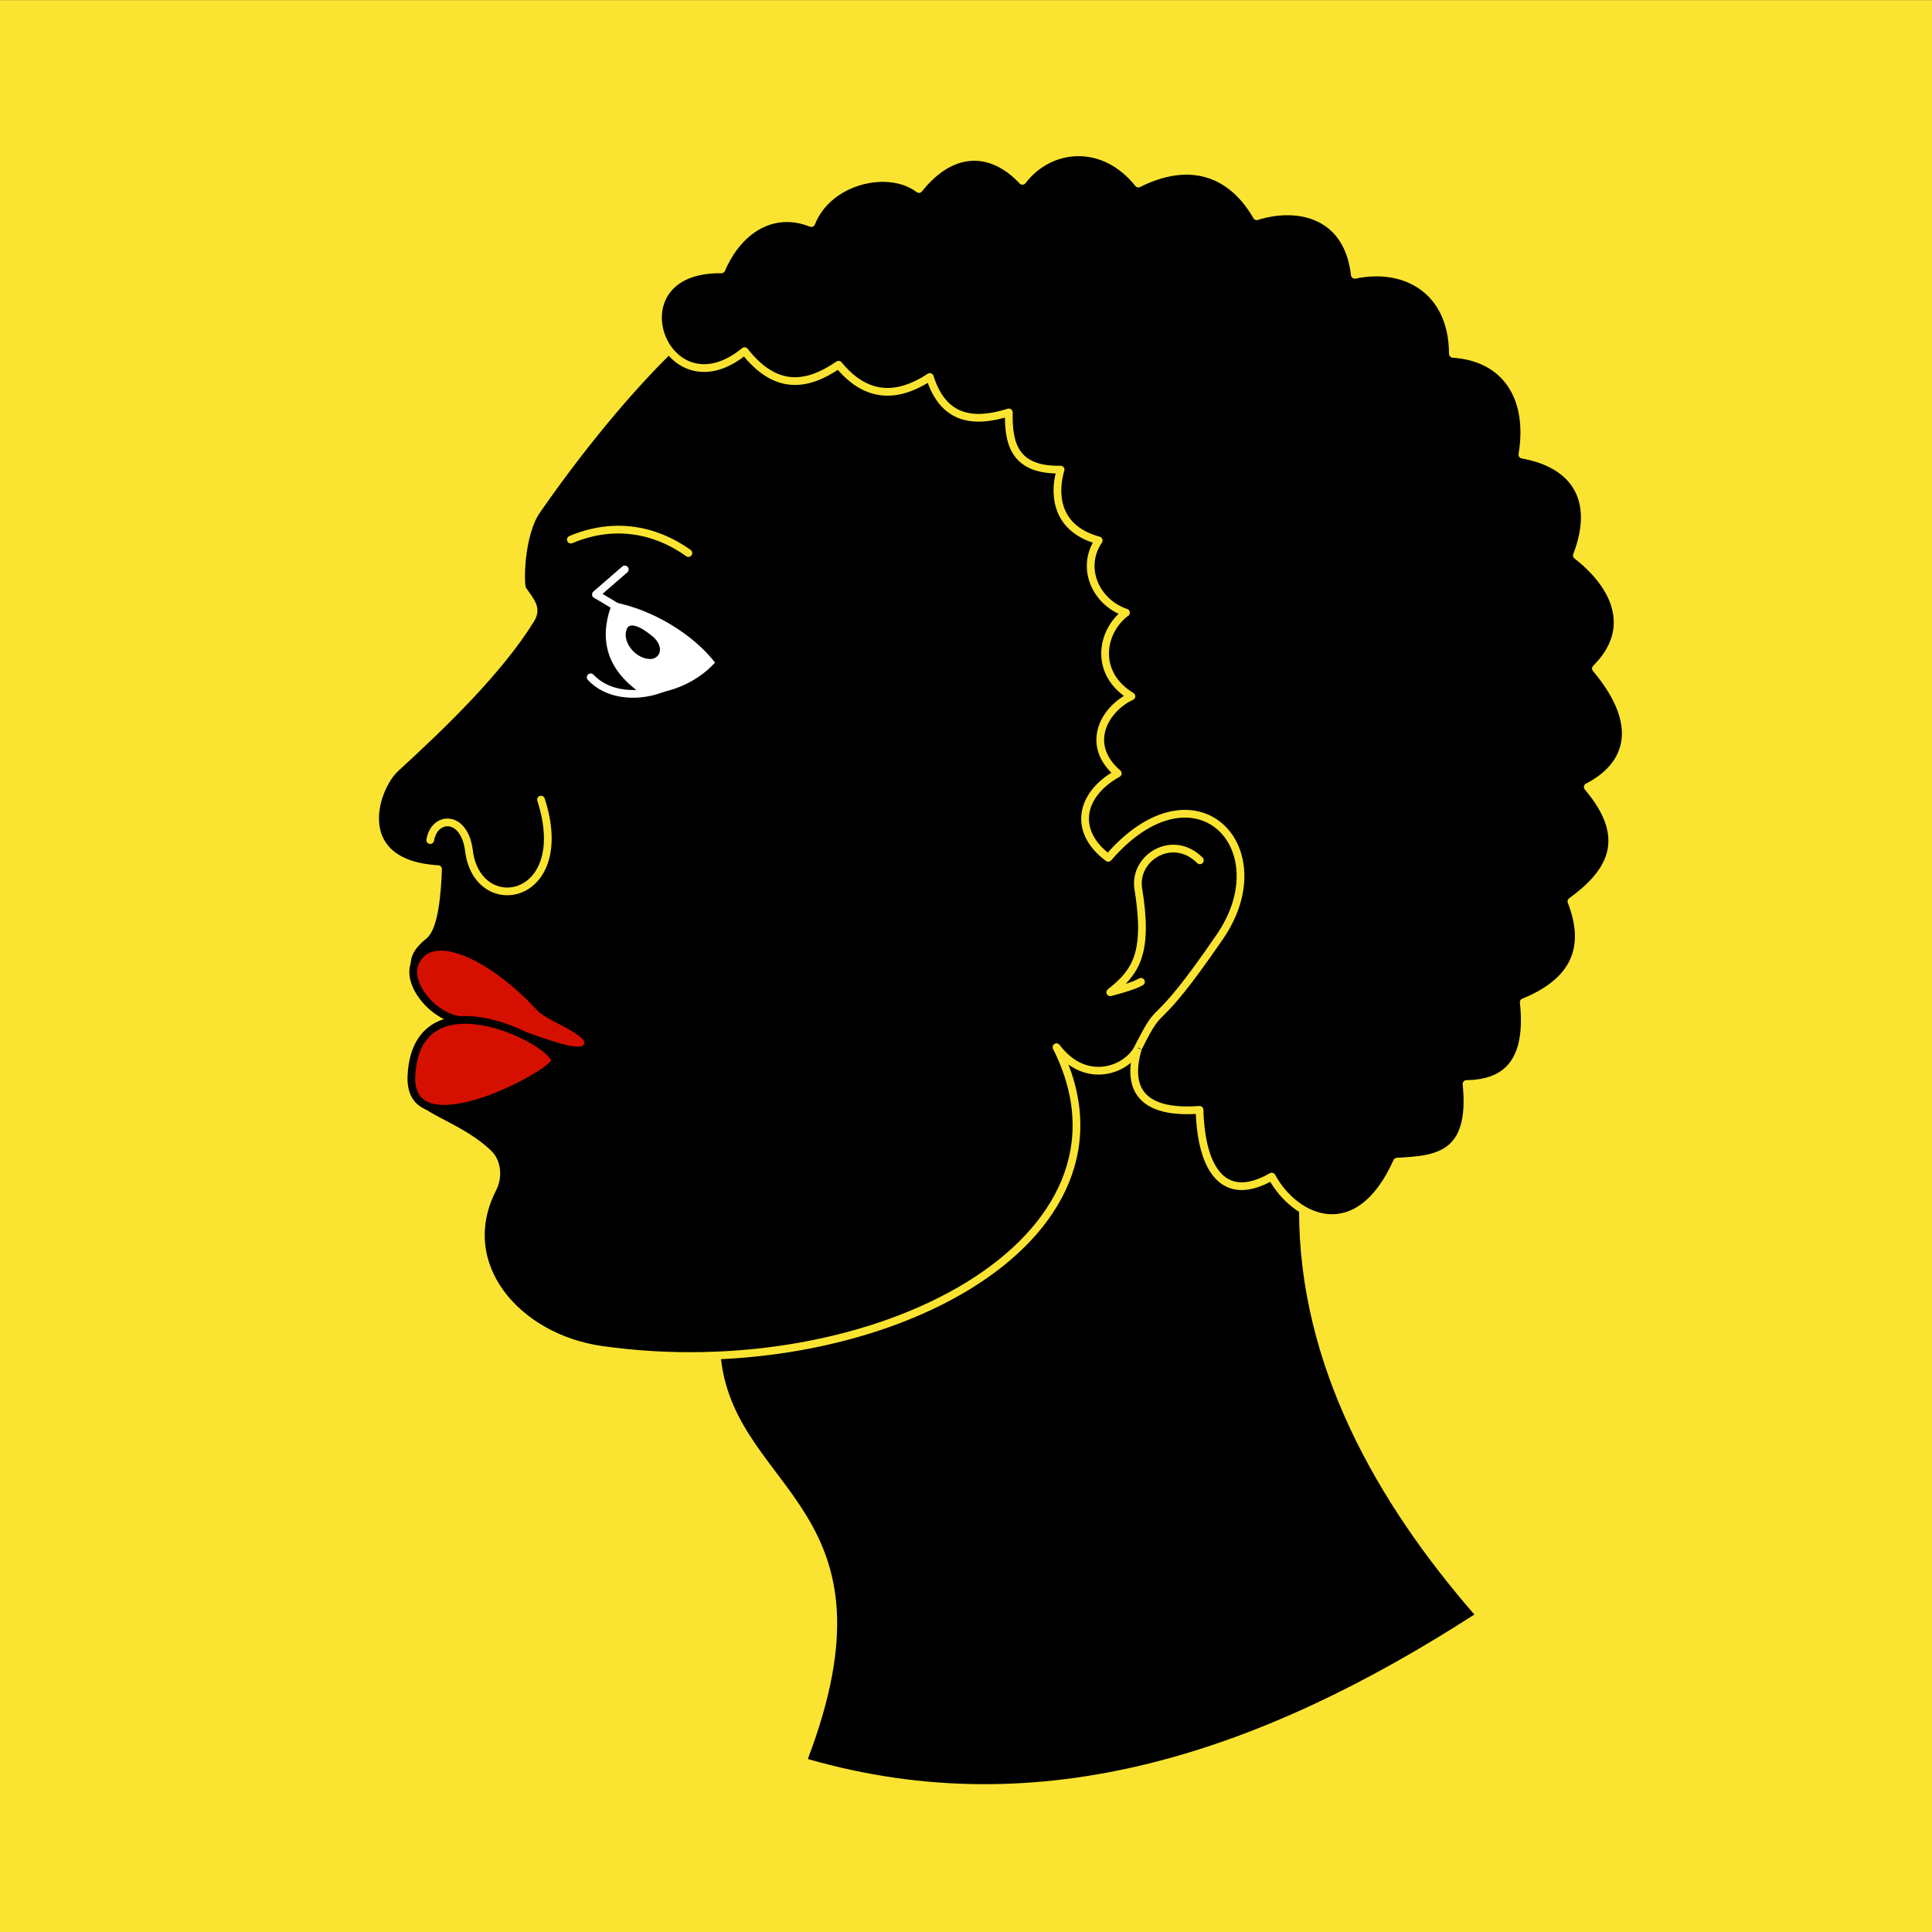
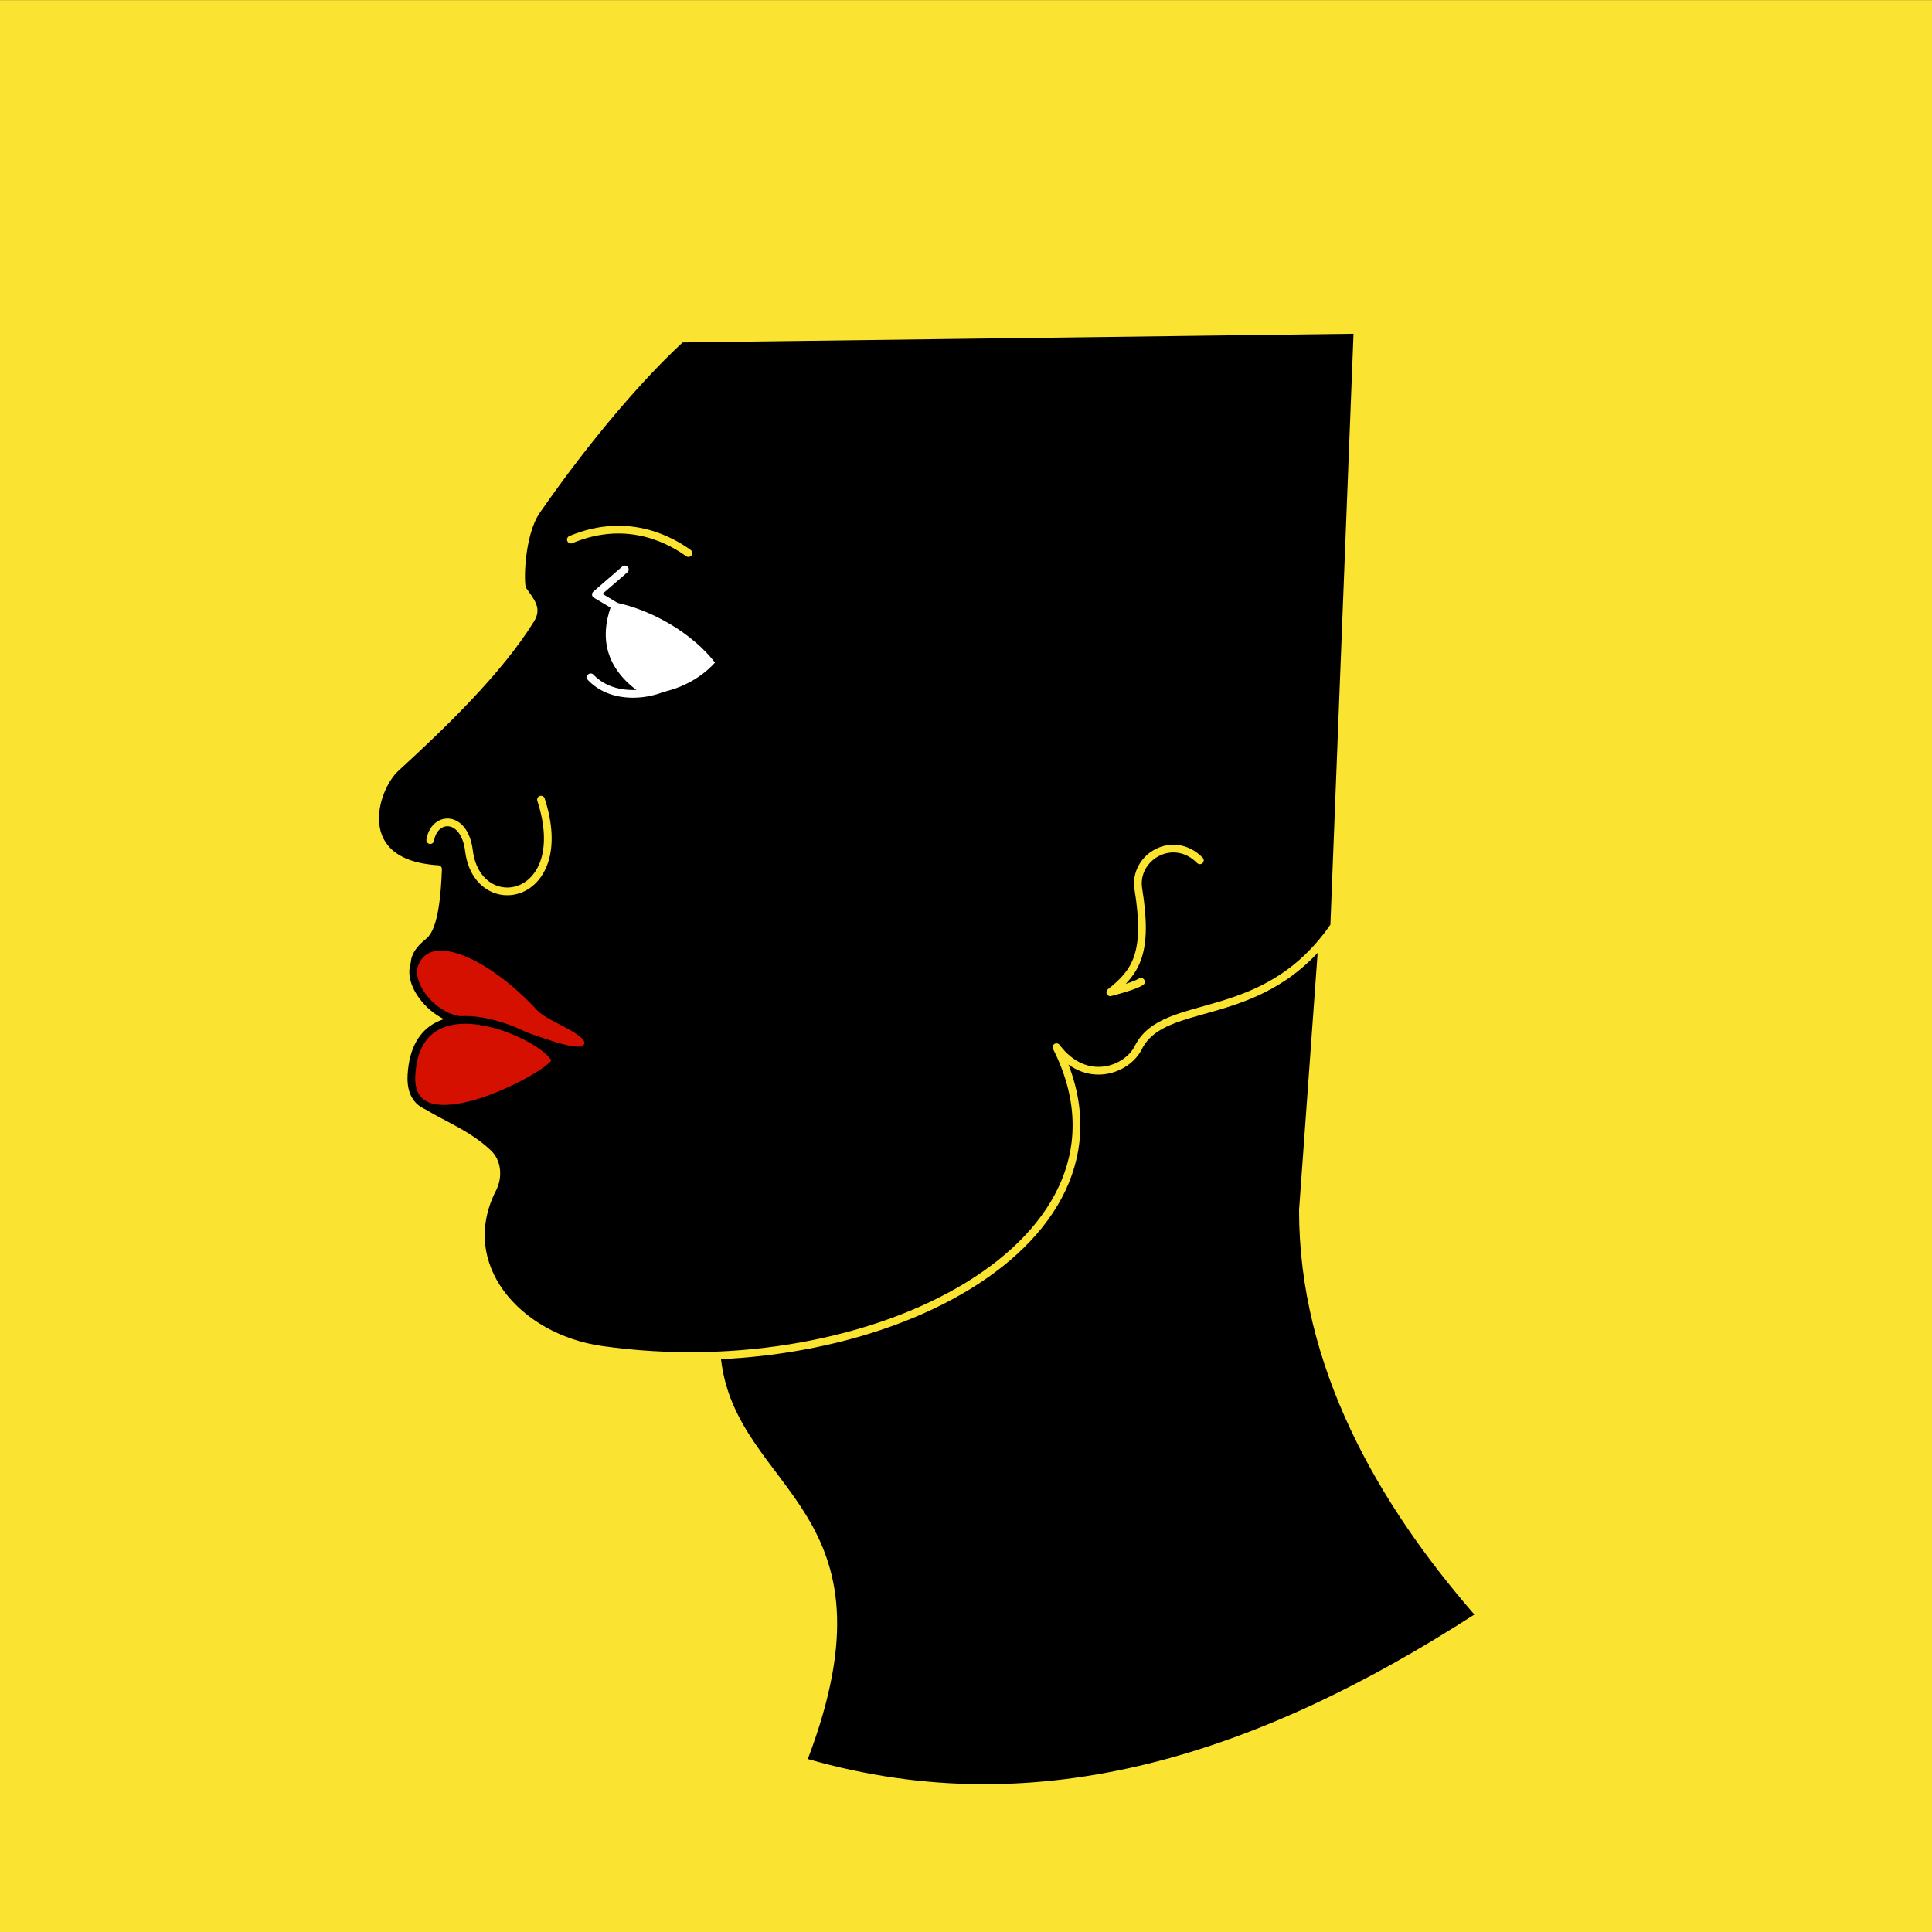
<svg xmlns="http://www.w3.org/2000/svg" xmlns:ns1="http://sodipodi.sourceforge.net/DTD/sodipodi-0.dtd" xmlns:ns2="http://www.inkscape.org/namespaces/inkscape" version="1.1" id="svg2" width="250" height="250" viewBox="0 0 250 250" ns1:docname="CHE Oberweningen Flag.svg" ns2:version="0.92.3 (2405546, 2018-03-11)">
  <rect x="0" y="0" width="250" height="250" fill="#333333" stroke="none" />
  <defs id="defs6">
    <style id="style837" type="text/css">
    .str0 {stroke:#161514;stroke-width:9.2}
    .str1 {stroke:#1F1A17;stroke-width:16.354}
    .str2 {stroke:#161514;stroke-width:16.354}
    .fil3 {fill:none}
    .fil0 {fill:#DA251D}
    .fil1 {fill:white}
    .fil4 {fill:#1F1A17;fill-rule:nonzero}
    .fil2 {fill:white;fill-rule:nonzero}
   </style>
  </defs>
  <ns1:namedview pagecolor="#ffffff" bordercolor="#666666" borderopacity="1" objecttolerance="10" gridtolerance="10" guidetolerance="10" ns2:pageopacity="0" ns2:pageshadow="2" ns2:window-width="1920" ns2:window-height="1017" id="namedview4" showgrid="false" ns2:zoom="2.0322847" ns2:cx="24.703285" ns2:cy="102.40367" ns2:window-x="-8" ns2:window-y="-8" ns2:window-maximized="1" ns2:current-layer="svg2" />
  <style id="style1139" type="text/css">
	.st0{fill:#FFFFFF;stroke:#000000;stroke-width:3.02;stroke-miterlimit:11.47;}
	.st1{fill:#FFD600;stroke:#000000;stroke-width:3.02;stroke-miterlimit:11.47;}
	.st2{fill:#FFFFFF;stroke:#FFFFFF;stroke-width:0.22;stroke-miterlimit:11.47;}
	.st3{stroke:#000000;stroke-width:0.22;stroke-miterlimit:11.47;}
	.st4{fill:#E40520;stroke:#E40520;stroke-width:0.22;stroke-miterlimit:11.47;}
</style>
  <g id="layer1" transform="translate(-330.016,-832.334)">
    <path style="fill:#fae431;fill-opacity:1;fill-rule:evenodd;stroke:none;stroke-width:2;stroke-linecap:butt;stroke-miterlimit:4;stroke-dashoffset:0;stroke-opacity:1" id="path3282" d="M 330.015,832.348 V 1082.334 H 580.018 V 832.348 Z" ns2:connector-curvature="0" ns1:nodetypes="ccccc" />
    <path style="fill:#000000;fill-opacity:1;fill-rule:evenodd;stroke:none;stroke-width:1px;stroke-linecap:butt;stroke-linejoin:miter;stroke-opacity:1" id="path5493" d="m 434.547,1059.949 c 30.245,8.713 58.656,-0.911 86.251,-18.696 -12.486,-14.375 -22.707,-32.099 -22.684,-52.349 l 3.241,-44.87 -83.509,25.925 5.484,38.389 c 2.098,17.186 23.542,19.142 11.218,51.601 z" ns2:connector-curvature="0" />
    <path style="display:inline;overflow:visible;visibility:visible;opacity:1;fill:#000000;fill-opacity:1;fill-rule:evenodd;stroke:#fae431;stroke-width:1px;stroke-linecap:butt;stroke-linejoin:round;stroke-miterlimit:4;stroke-dasharray:none;stroke-dashoffset:0;stroke-opacity:1;marker:none;marker-start:none;marker-mid:none;marker-end:none;enable-background:accumulate" id="path6026" d="m 505.681,875.018 -87.532,1.133 c -5.19,4.764 -12.093,12.739 -18.693,22.249 -2.154,3.103 -2.21,9.668 -1.827,10.215 1.197,1.705 1.918,2.486 1.058,3.878 -4.082,6.606 -11.366,13.646 -17.451,19.213 -2.934,2.684 -5.931,12.422 5.464,13.095 -0.107,3.04 -0.463,7.527 -1.857,8.628 -4.128,3.26 -1.848,6.516 2.347,10.409 -4.204,4.139 -5.058,9.947 -3.693,11.406 1.816,1.941 6.497,3.228 9.725,6.346 1.141,1.102 1.332,3.01 0.529,4.583 -5.019,9.833 3.168,19.277 14.101,20.83 35.314,5.014 71.556,-14.06 58.873,-39.162 3.767,5.012 9.137,2.97 10.589,0.052 3.37,-6.773 16.264,-2.502 25.348,-15.739 z" ns2:connector-curvature="0" />
    <path style="display:inline;overflow:visible;visibility:visible;opacity:1;fill:none;fill-opacity:0.75;fill-rule:evenodd;stroke:#fae431;stroke-width:0.999;stroke-linecap:round;stroke-linejoin:miter;stroke-miterlimit:4;stroke-dasharray:none;stroke-dashoffset:0;stroke-opacity:1;marker:none;marker-start:none;marker-mid:none;marker-end:none;enable-background:accumulate" id="path6028" d="m 385.688,941.042 c 0.535,-3.177 4.428,-3.343 5.013,1.381 1.089,8.794 13.574,6.534 9.321,-6.616" ns2:connector-curvature="0" />
    <path style="fill:none;fill-opacity:0.75;fill-rule:evenodd;stroke:#ffffff;stroke-width:0.999;stroke-linecap:round;stroke-linejoin:round;stroke-miterlimit:4;stroke-dasharray:none;stroke-opacity:1" id="path6032" d="m 406.449,919.978 c 3.295,3.49 9.651,2.244 12.02,-0.374 2.368,-2.617 -11.342,-10.345 -11.342,-10.345 l 3.739,-3.241" ns2:connector-curvature="0" />
-     <path style="fill:#ffffff;fill-opacity:1;fill-rule:evenodd;stroke:none;stroke-width:1px;stroke-linecap:butt;stroke-linejoin:miter;stroke-opacity:1" id="path6030" d="m 413.182,922.2 c -5.595,-3.72 -5.35,-8.313 -3.894,-11.974 5.1,0.932 10.405,4.152 13.251,7.846 -2.168,2.384 -5.496,4.008 -9.357,4.128 z m 0.924,-4.59 c 1.229,0.033 2.031,-1.422 0.374,-2.929 -0.685,-0.623 -2.785,-2.08 -3.303,-1.059 -0.811,1.595 0.982,3.937 2.929,3.988 z" ns2:connector-curvature="0" />
+     <path style="fill:#ffffff;fill-opacity:1;fill-rule:evenodd;stroke:none;stroke-width:1px;stroke-linecap:butt;stroke-linejoin:miter;stroke-opacity:1" id="path6030" d="m 413.182,922.2 c -5.595,-3.72 -5.35,-8.313 -3.894,-11.974 5.1,0.932 10.405,4.152 13.251,7.846 -2.168,2.384 -5.496,4.008 -9.357,4.128 z m 0.924,-4.59 z" ns2:connector-curvature="0" />
    <path style="fill:none;fill-opacity:0.75;fill-rule:evenodd;stroke:#fae431;stroke-width:0.999;stroke-linecap:round;stroke-linejoin:miter;stroke-miterlimit:4;stroke-dasharray:none;stroke-opacity:1" id="path6038" d="m 403.886,902.155 c 7.728,-3.241 13.461,0.499 15.206,1.745" ns2:connector-curvature="0" />
    <path style="fill:#d61000;fill-opacity:1;fill-rule:evenodd;stroke:#000000;stroke-width:1px;stroke-linecap:butt;stroke-linejoin:miter;stroke-opacity:1" id="path6042" d="m 405.88,967.902 c 1.608,-1.871 -4.594,-3.666 -5.983,-5.173 -6.223,-6.749 -14.212,-10.52 -16.203,-5.733 -1.169,2.81 2.73,7.273 6.232,7.354 5.2,0.12 14.433,5.322 15.954,3.552 z" ns2:connector-curvature="0" />
    <path style="fill:#d61000;fill-opacity:1;fill-rule:evenodd;stroke:#000000;stroke-width:1px;stroke-linecap:butt;stroke-linejoin:miter;stroke-opacity:1" id="path6044" d="m 401.767,969.834 c 1.261,-2.108 -17.741,-12.189 -18.509,1.62 -0.538,9.74 17.303,0.395 18.509,-1.62 z" ns2:connector-curvature="0" />
    <path style="fill:none;fill-opacity:0.75;fill-rule:evenodd;stroke:#fae431;stroke-width:0.999;stroke-linecap:round;stroke-linejoin:round;stroke-miterlimit:4;stroke-dasharray:none;stroke-opacity:1" id="path6040" d="m 485.276,943.66 c -3.474,-3.506 -8.622,-0.385 -7.96,3.7 1.34,8.273 -0.281,10.75 -3.631,13.376 1.689,-0.452 3.212,-0.904 3.971,-1.356" ns2:connector-curvature="0" />
-     <path style="fill:#000000;fill-opacity:1;fill-rule:evenodd;stroke:#fae431;stroke-width:1px;stroke-linecap:butt;stroke-linejoin:round;stroke-opacity:1" id="path6004" d="m 477.315,967.892 c 3.37,-6.773 1.458,-1.092 10.542,-14.329 7.949,-11.583 -3.241,-23.191 -14.433,-10.224 -4.638,-3.451 -3.646,-8.227 1.234,-10.929 -4.357,-3.739 -1.699,-8.371 1.763,-9.974 -4.892,-2.981 -3.95,-8.411 -0.705,-10.826 -3.939,-1.331 -5.924,-5.841 -3.525,-9.342 -6.066,-1.657 -5.678,-6.701 -4.935,-9.166 -5.959,0.112 -6.778,-3.334 -6.698,-7.403 -4.547,1.438 -8.476,0.977 -10.224,-4.583 -4.682,3.079 -8.537,2.381 -11.81,-1.586 -4.054,2.79 -8.108,3.399 -12.162,-1.763 -10.407,8.573 -17.488,-10.761 -2.997,-10.576 2.157,-5.05 6.598,-7.994 11.634,-5.993 2.188,-5.588 10.035,-7.386 13.925,-4.407 4.365,-5.485 9.501,-5.221 13.396,-1.058 3.588,-4.692 10.526,-5.269 14.996,0.353 6.635,-3.323 12.036,-1.477 15.322,4.23 5.306,-1.672 11.795,-0.319 12.691,7.58 6.483,-1.374 12.646,1.939 12.691,10.224 6.949,0.477 10.207,5.751 8.99,13.044 6.792,1.216 9.831,5.808 7.051,13.044 4.845,3.755 7.73,9.383 2.468,14.63 6.61,7.867 3.704,12.922 -1.058,15.335 5.793,6.813 2.784,11.247 -2.115,14.806 2.328,5.963 0.433,10.371 -6.169,13.044 0.813,7.563 -2.113,10.524 -7.403,10.576 0.965,9.443 -3.985,9.788 -8.99,10.047 -5.014,11.168 -13.129,7.641 -16.217,1.939 -6.094,3.503 -9.123,-0.734 -9.342,-8.637 -7.426,0.548 -9.542,-2.638 -7.963,-7.97" ns2:connector-curvature="0" />
  </g>
</svg>